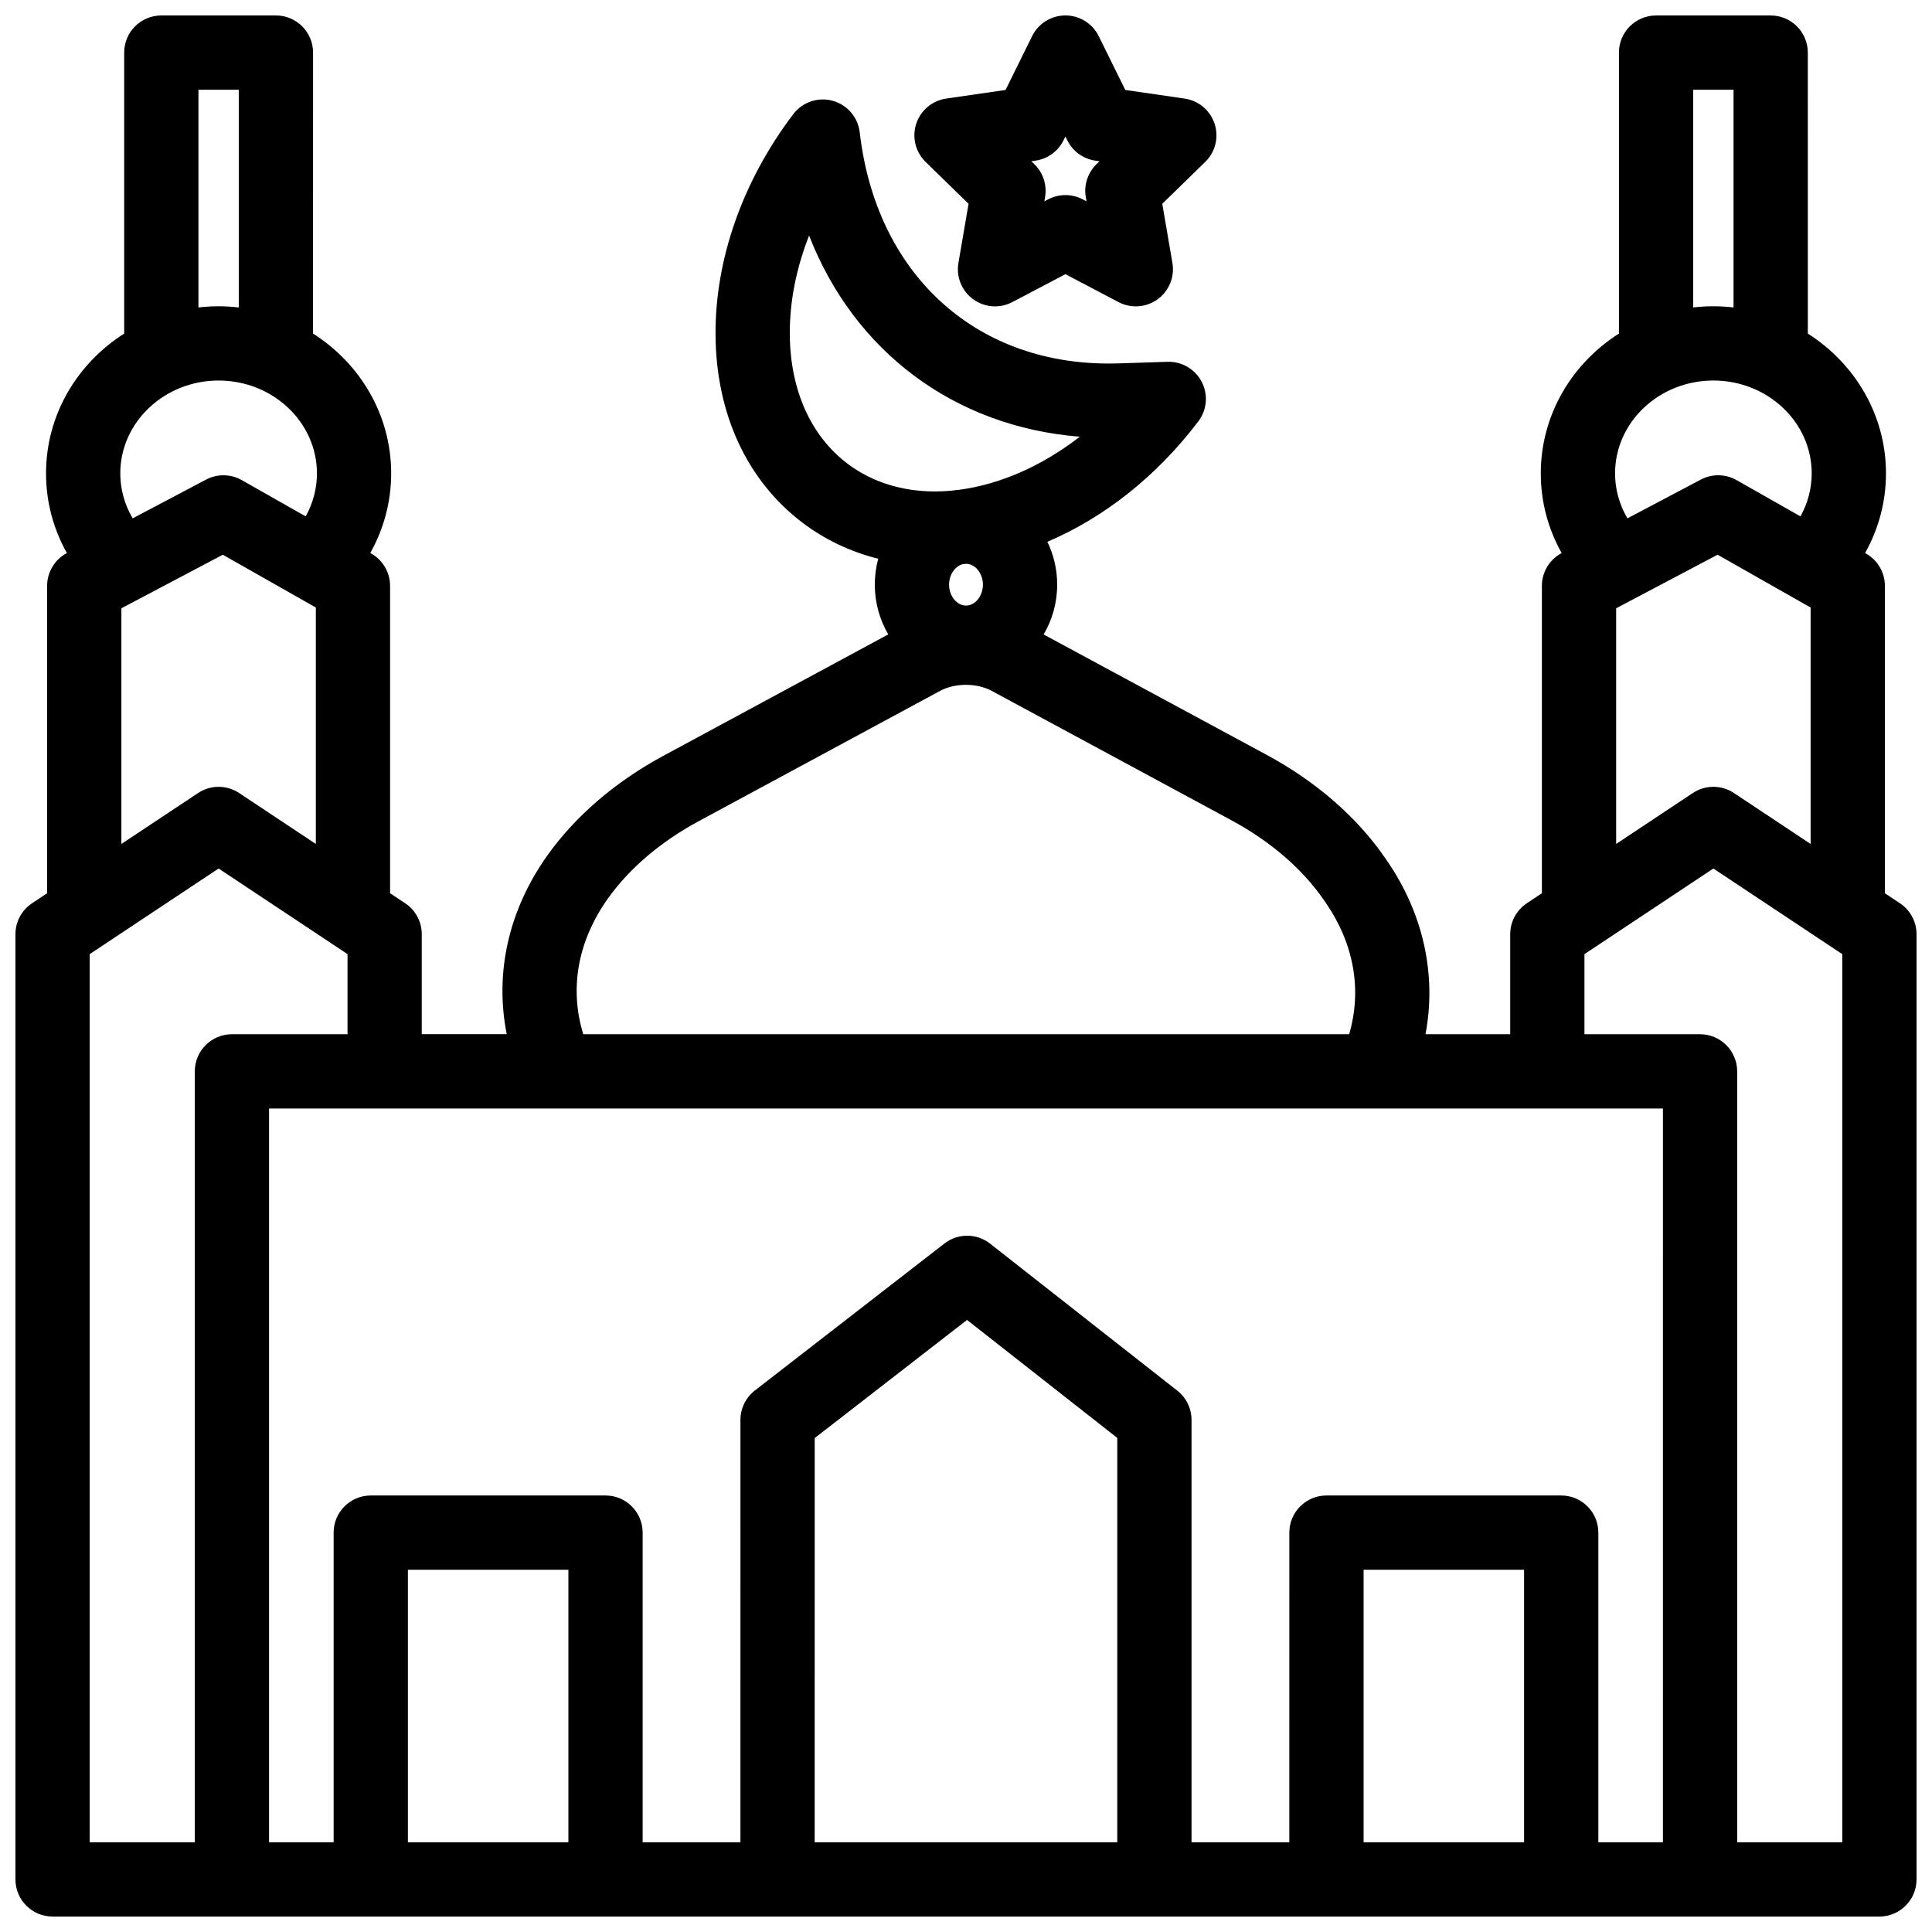
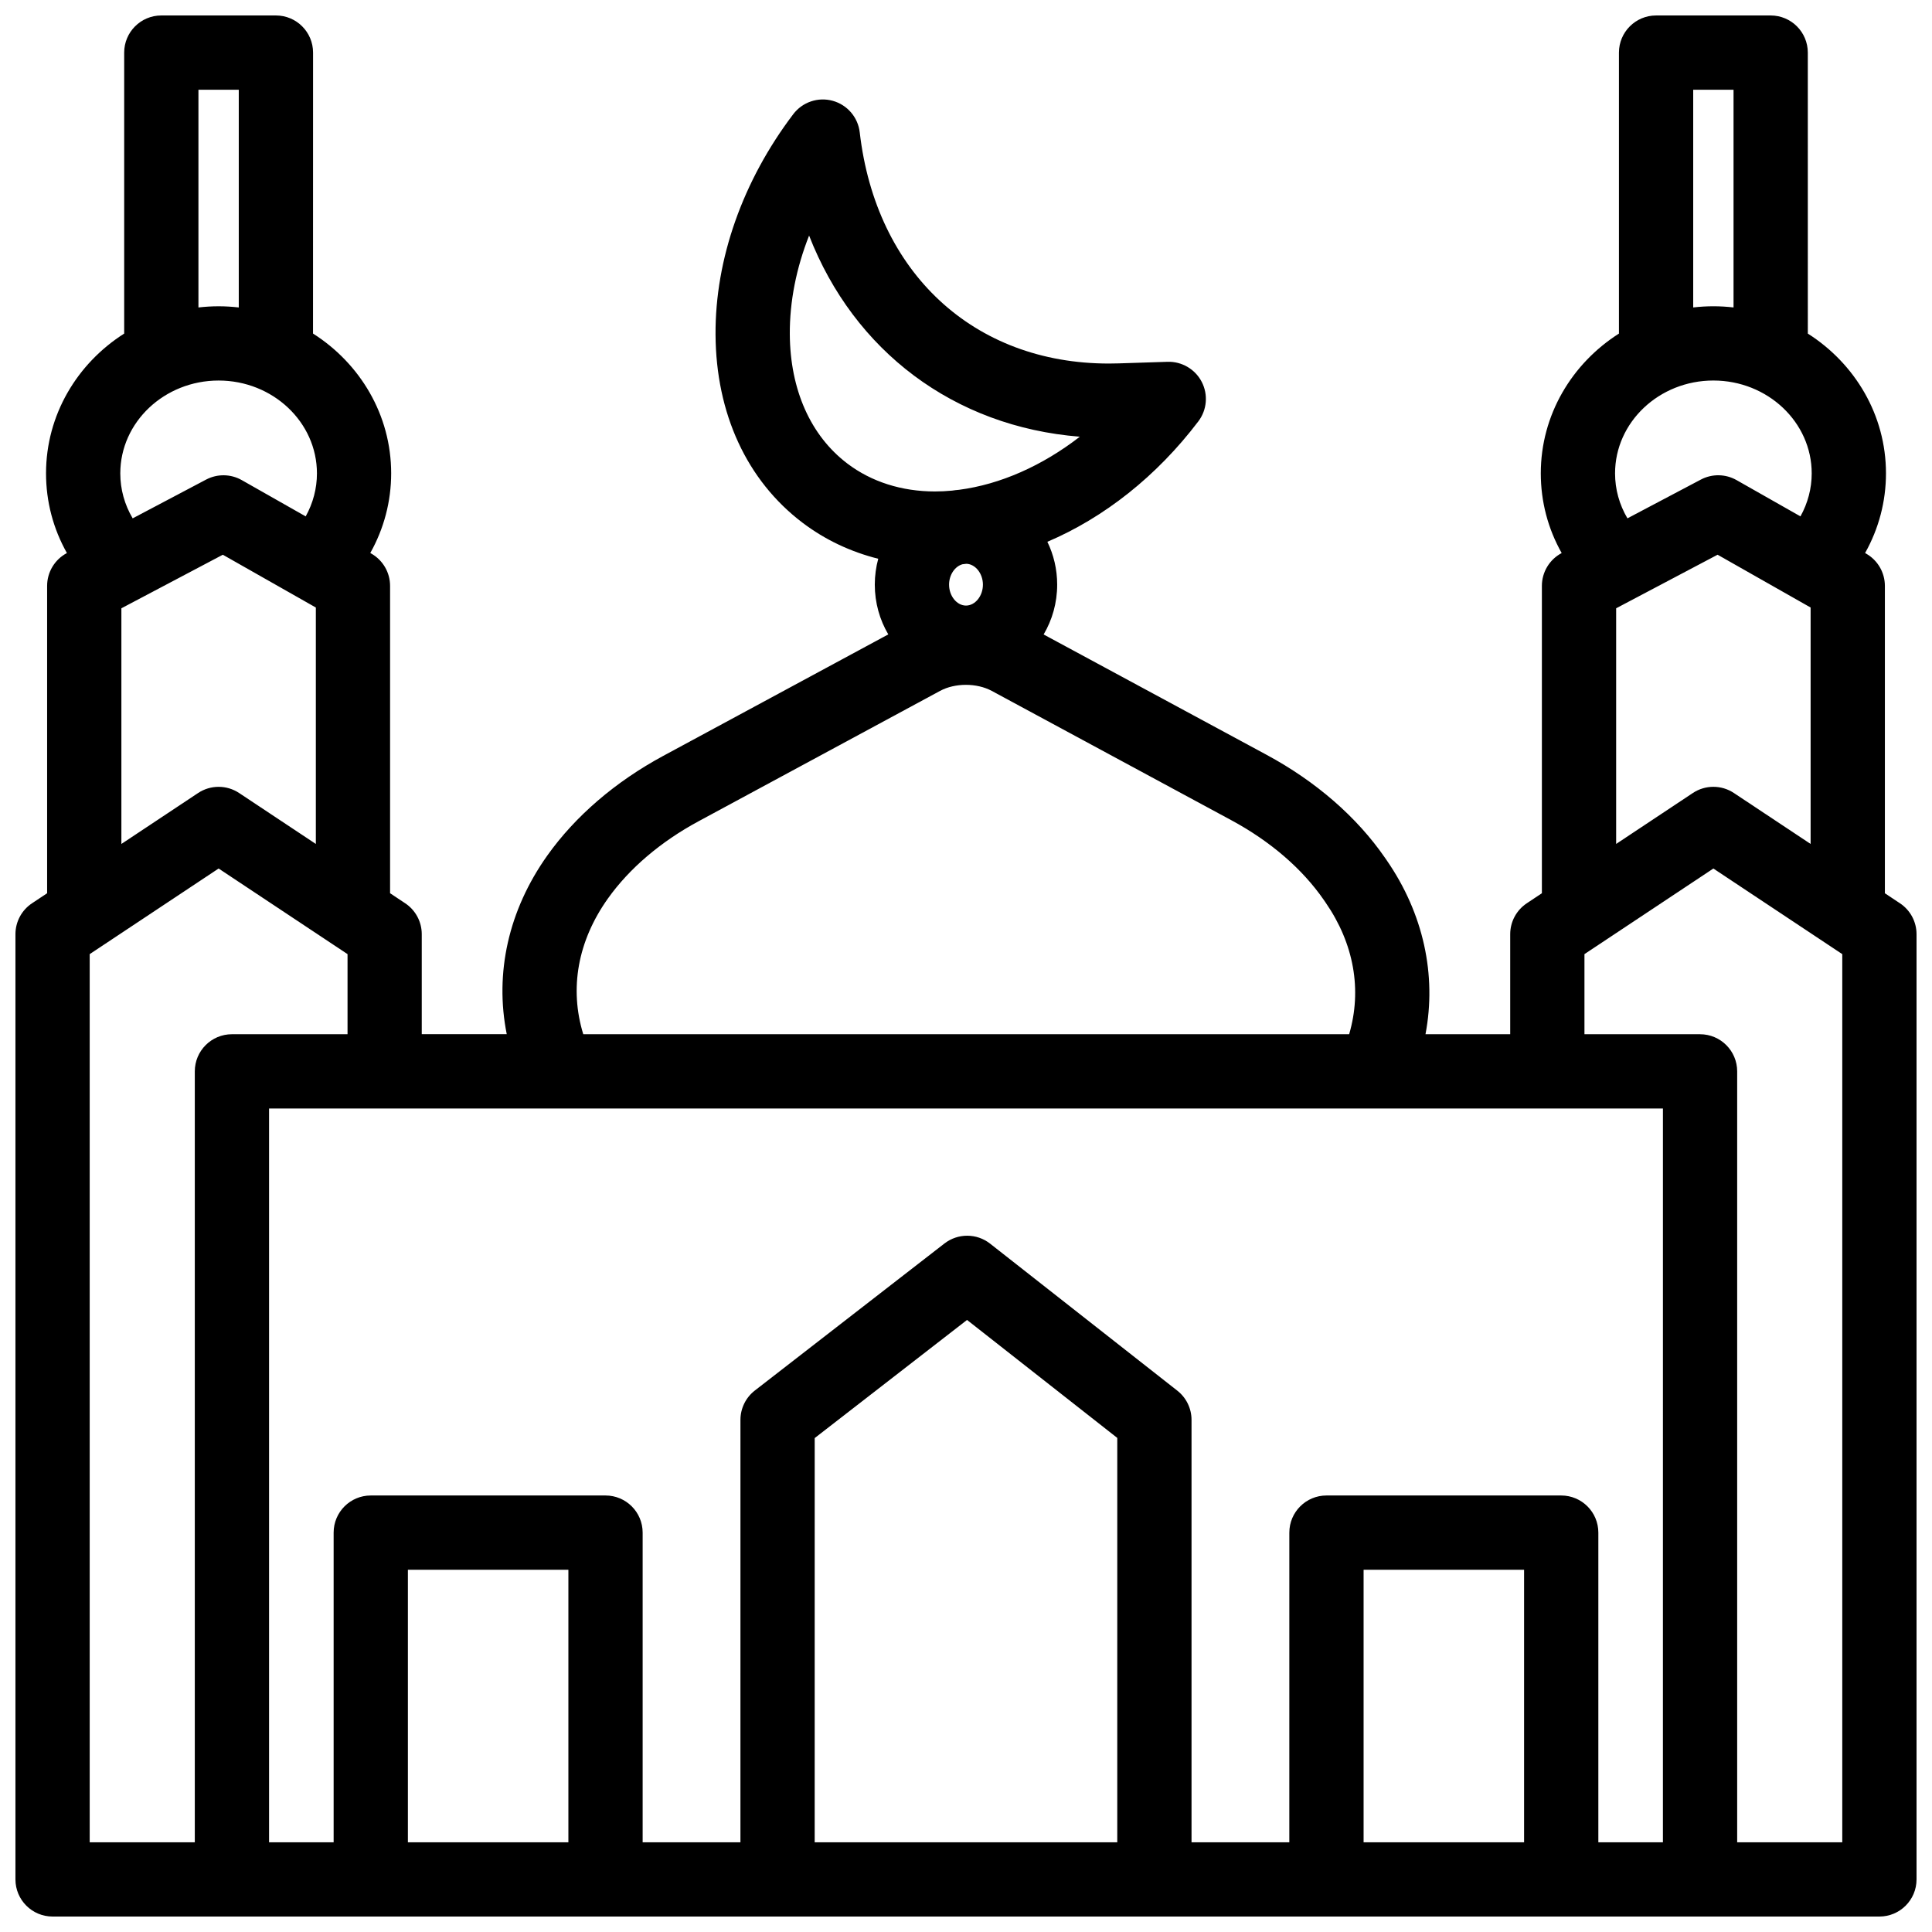
<svg xmlns="http://www.w3.org/2000/svg" width="800px" height="800px" version="1.1" viewBox="144 144 512 512">
  <defs>
    <clipPath id="b">
      <path d="m148.09 148.09h503.81v503.81h-503.81z" />
    </clipPath>
    <clipPath id="a">
-       <path d="m386 148.09h81v77.906h-81z" />
-     </clipPath>
+       </clipPath>
  </defs>
  <g>
    <g clip-path="url(#b)">
      <path d="m647.51 383.38-3.996-2.656v-81.453c0-3.543-1.902-6.809-4.981-8.559l-0.266-0.152c3.629-6.461 5.535-13.676 5.535-21.121 0-15.477-8.25-29.117-20.711-37.035l-0.004-74.465c0-5.434-4.406-9.84-9.84-9.84h-30.371c-5.434 0-9.84 4.406-9.84 9.84v74.465c-12.461 7.918-20.711 21.559-20.711 37.035 0 7.488 1.902 14.68 5.535 21.125-3.227 1.703-5.246 5.055-5.246 8.703v81.453l-3.996 2.656c-2.746 1.824-4.398 4.898-4.398 8.195v26.504h-22.449c2.984-15.707-0.547-31.996-10.281-46.094l-0.477-0.691c-7.438-10.773-18.262-20.188-31.305-27.227l-59.137-31.922c2.273-3.844 3.59-8.367 3.59-13.207 0-4.082-0.941-7.938-2.598-11.352 15-6.383 28.973-17.363 40.008-31.918 2.293-3.023 2.644-7.094 0.898-10.465-1.742-3.371-5.297-5.438-9.059-5.316l-12.949 0.418c-0.879 0.027-1.75 0.043-2.617 0.043h-0.004c-35.793-0.004-61.699-24.055-66.004-61.273-0.461-3.992-3.305-7.301-7.18-8.363-3.871-1.059-8.008 0.344-10.434 3.547-13.398 17.668-20.715 38.41-20.598 58.41 0.121 20.973 8.305 38.676 23.039 49.852 5.945 4.508 12.738 7.719 20.078 9.562-0.59 2.18-0.914 4.477-0.914 6.852 0 4.832 1.312 9.352 3.578 13.191l-59.629 32.188c-12.695 6.852-23.32 15.98-30.727 26.402-10.316 14.516-13.996 31.207-10.758 47.359h-22.523v-26.504c0-3.297-1.648-6.375-4.398-8.195l-3.996-2.656v-81.453c0-3.543-1.902-6.809-4.981-8.559l-0.266-0.152c3.629-6.461 5.535-13.676 5.535-21.121 0-15.477-8.25-29.117-20.711-37.035l0.012-74.457c0-5.434-4.406-9.84-9.84-9.84h-30.375c-5.434 0-9.84 4.406-9.84 9.84v74.465c-12.461 7.918-20.711 21.559-20.711 37.035 0 7.488 1.902 14.68 5.535 21.125-3.227 1.703-5.246 5.055-5.246 8.703v81.453l-3.996 2.656c-2.75 1.824-4.398 4.902-4.398 8.199v250.49c0 5.434 4.406 9.84 9.84 9.84h484.13c5.434 0 9.84-4.406 9.84-9.84v-250.49c0-3.297-1.648-6.375-4.394-8.195zm-54.793-215.6h10.688v57.695c-1.754-0.199-3.535-0.312-5.344-0.312s-3.59 0.113-5.344 0.312zm5.348 77.062c14.367 0 26.055 11.035 26.055 24.602 0 4.008-1.035 7.898-2.981 11.402l-16.934-9.613c-2.922-1.656-6.484-1.711-9.453-0.145l-19.465 10.277c-2.144-3.633-3.281-7.695-3.281-11.922 0-13.566 11.691-24.602 26.059-24.602zm25.766 60.156v62.656l-20.324-13.496c-3.297-2.191-7.59-2.191-10.887 0l-20.324 13.496v-62.453l26.883-14.195zm-255.27-38.152c-9.75-7.394-15.168-19.57-15.254-34.285-0.051-8.641 1.715-17.52 5.113-26.133 11.91 30.566 38.324 50.637 71.742 53.305-9.93 7.695-21.082 12.648-32.016 14.07-0.621 0.051-1.238 0.117-1.844 0.215-1.523 0.145-3.039 0.223-4.547 0.223-8.801-0.004-16.82-2.559-23.195-7.394zm35.922 32.098c0 3.004-2.055 5.539-4.484 5.539s-4.484-2.539-4.484-5.539c0-2.609 1.547-4.859 3.547-5.41 0.344-0.035 0.688-0.082 1.031-0.125 2.387 0.066 4.391 2.57 4.391 5.535zm-99.383 83.18c5.668-7.973 13.977-15.059 24.031-20.484l63.992-34.543c3.973-2.144 9.738-2.141 13.707 0l63.527 34.293c10.316 5.57 18.773 12.863 24.457 21.09l0.477 0.691c7.543 10.922 9.688 23.168 6.25 34.91h-202.97c-3.719-12.105-1.477-24.691 6.527-35.957zm-108.51-214.34h10.688v57.695c-1.754-0.199-3.535-0.312-5.344-0.312s-3.59 0.113-5.344 0.312zm5.348 77.062c14.367 0 26.055 11.035 26.055 24.602 0 4.008-1.035 7.898-2.981 11.402l-16.934-9.613c-2.922-1.656-6.484-1.711-9.453-0.145l-19.465 10.277c-2.144-3.633-3.281-7.695-3.281-11.922 0-13.566 11.691-24.602 26.059-24.602zm25.766 60.156v62.656l-20.324-13.496c-3.297-2.191-7.59-2.191-10.887 0l-20.324 13.496v-62.453l26.883-14.195zm-32.078 122.92v204.31h-27.852v-235.38l34.164-22.688 34.164 22.688v21.227h-30.637c-5.434 0-9.84 4.406-9.84 9.84zm99.004 204.31h-42.531v-72.234h42.531zm145.46 0h-80.188l0.004-107.13 40.371-31.305 39.816 31.266zm107.81 0h-42.531v-72.234h42.531zm36.793 0h-17.113v-82.074c0-5.434-4.406-9.84-9.84-9.84h-62.211c-5.434 0-9.84 4.406-9.84 9.84l-0.004 82.074h-25.914v-111.95c0-3.019-1.387-5.875-3.762-7.738l-49.617-38.965c-3.547-2.789-8.539-2.801-12.105-0.039l-50.25 38.965c-2.402 1.863-3.809 4.734-3.809 7.777l-0.004 111.95h-25.914v-82.074c0-5.434-4.406-9.84-9.84-9.84h-62.211c-5.434 0-9.84 4.406-9.84 9.84v82.074h-17.113v-194.47h369.39zm47.531 0h-27.852v-204.31c0-5.434-4.406-9.84-9.84-9.84h-30.633v-21.227l34.164-22.688 34.16 22.688z" />
    </g>
    <g clip-path="url(#a)">
      <path d="m400.68 198.01-2.688 15.676c-0.633 3.691 0.883 7.422 3.914 9.625s7.047 2.492 10.363 0.75l14.078-7.402 14.078 7.402c1.441 0.758 3.012 1.129 4.578 1.129 2.039 0 4.07-0.633 5.785-1.879 3.031-2.203 4.547-5.934 3.914-9.625l-2.688-15.676 11.387-11.102c2.684-2.613 3.648-6.523 2.488-10.086-1.156-3.562-4.238-6.156-7.941-6.695l-15.738-2.285-7.039-14.262c-1.656-3.363-5.078-5.488-8.824-5.488s-7.168 2.125-8.824 5.484l-7.039 14.262-15.738 2.285c-3.707 0.539-6.785 3.137-7.945 6.695-1.156 3.562-0.191 7.473 2.488 10.086zm17.754-11.441c3.207-0.465 5.977-2.481 7.41-5.383l0.504-1.02 0.504 1.02c1.434 2.902 4.203 4.918 7.41 5.383l1.129 0.164-0.816 0.797c-2.316 2.262-3.379 5.516-2.828 8.711l0.191 1.121-1.008-0.531c-2.867-1.508-6.293-1.508-9.156 0l-1.008 0.531 0.191-1.125c0.547-3.191-0.512-6.449-2.828-8.711l-0.816-0.793z" />
    </g>
  </g>
</svg>